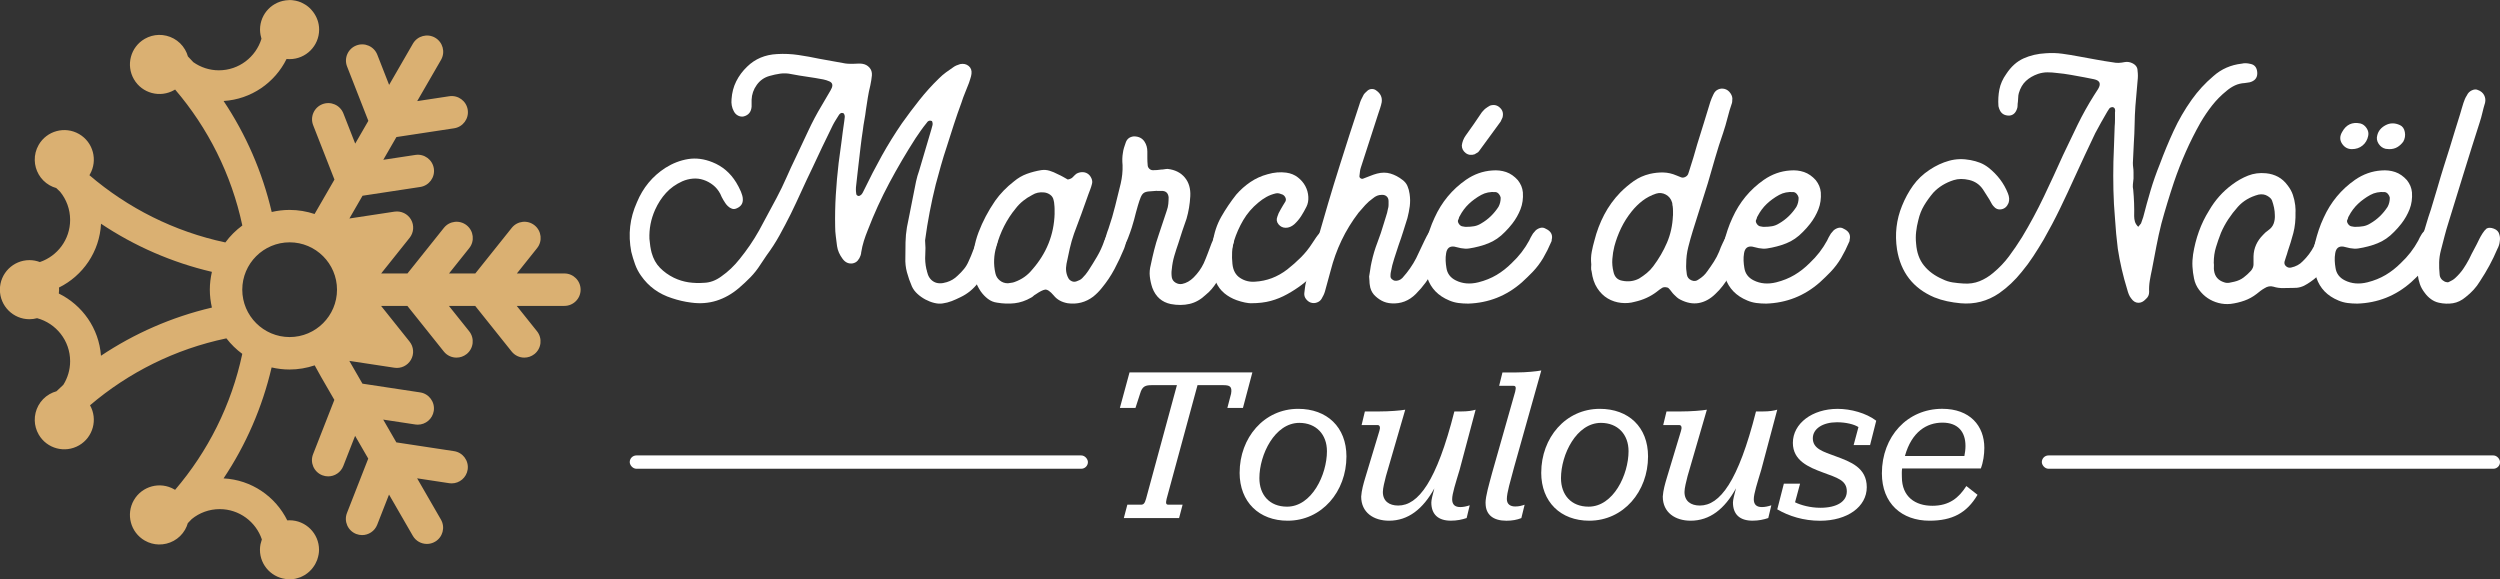
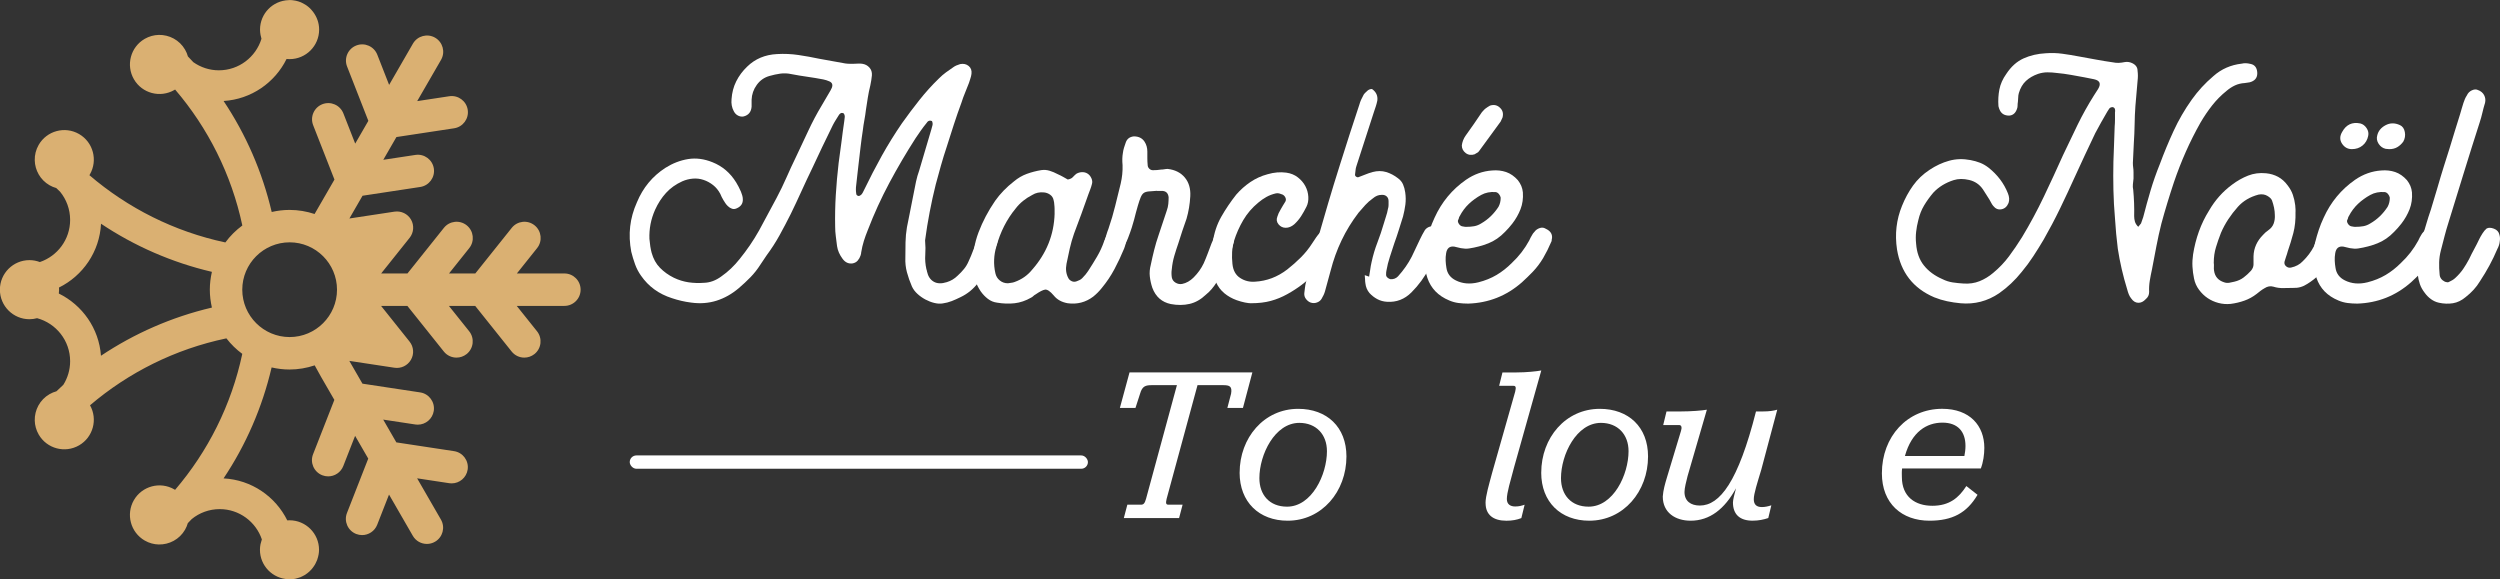
<svg xmlns="http://www.w3.org/2000/svg" id="Calque_1" viewBox="0 0 938.4 217.47">
  <rect x="0" y="0" width="938.4" height="217.47" fill="#333333" stroke="none" />
  <defs>
    <style>.cls-1{fill:#fff;}.cls-2{fill:#dab072;}</style>
  </defs>
  <path class="cls-2" d="M211.9,102.65h-17.89l7.6-9.52c2.1-2.63,1.67-6.46-.96-8.56-2.63-2.1-6.46-1.67-8.56,.96l-13.68,17.12h-9.87l7.6-9.52c2.1-2.63,1.67-6.46-.96-8.56-2.63-2.1-6.46-1.67-8.56,.96l-13.68,17.12h-9.87l10.69-13.39c1.56-1.96,1.77-4.67,.52-6.84-1.25-2.17-3.71-3.34-6.19-2.98l-16.94,2.57,4.93-8.54,21.66-3.29c3.32-.5,5.61-3.61,5.11-6.93-.5-3.32-3.61-5.61-6.93-5.1l-12.05,1.83,4.93-8.54,21.66-3.29c3.32-.5,5.61-3.61,5.11-6.93-.5-3.32-3.61-5.6-6.93-5.1l-12.04,1.83,8.95-15.49c1.68-2.91,.68-6.63-2.23-8.32-2.91-1.68-6.63-.68-8.32,2.23l-8.94,15.49-4.44-11.34c-1.23-3.13-4.76-4.68-7.89-3.45-3.13,1.22-4.68,4.76-3.45,7.89l7.98,20.4-4.93,8.54-4.44-11.34c-1.23-3.13-4.76-4.67-7.89-3.45-3.13,1.23-4.68,4.76-3.45,7.89l7.99,20.4-5.05,8.75-2.41,4.17c-2.96-.98-6.11-1.53-9.4-1.53-2.3,0-4.54,.28-6.69,.78-3.53-15.09-9.7-29.16-18.06-41.67,10.39-.64,19.25-6.89,23.63-15.76,.35,.04,.7,.05,1.06,.05h0s.05,0,.08,0c6.13,0,11.09-4.97,11.09-11.09,0-2.5-.86-4.78-2.26-6.64-.21-.28-.43-.55-.67-.81-.18-.19-.35-.39-.54-.57-.39-.37-.8-.71-1.24-1.02-.18-.12-.36-.23-.54-.35-.4-.25-.81-.48-1.24-.67-.13-.06-.26-.14-.4-.19-.56-.23-1.16-.41-1.76-.55-.15-.03-.31-.06-.47-.09-.65-.12-1.3-.2-1.98-.2h0c-.13,0-.25,.03-.37,.04-5.95,.2-10.72,5.06-10.72,11.06h0c0,.69,.08,1.36,.2,2.01,.04,.24,.11,.47,.17,.71,.06,.24,.1,.49,.17,.72-2.1,6.85-8.46,11.84-15.99,11.84-3.57,0-6.86-1.14-9.58-3.05-.66-.74-1.36-1.43-2.04-2.16-.24-.87-.59-1.72-1.06-2.53-2.1-3.65-5.98-5.65-9.91-5.55-1.79,.05-3.59,.53-5.24,1.48-5.3,3.06-7.13,9.85-4.06,15.16,3.06,5.3,9.85,7.11,15.16,4.05,.1-.06,.2-.13,.3-.19,12.32,14.39,21.16,31.83,25.24,51.04-2.43,1.79-4.58,3.93-6.37,6.36-19.21-4.08-36.65-12.93-51.04-25.25,.06-.09,.12-.18,.18-.28,3.06-5.3,1.25-12.1-4.05-15.16-5.3-3.06-12.1-1.24-15.16,4.06-1.05,1.82-1.53,3.82-1.48,5.78,.08,3.75,2.07,7.37,5.55,9.38,.81,.47,1.66,.81,2.52,1.05,.48,.46,.95,.93,1.44,1.38,2.36,2.88,3.77,6.57,3.77,10.58,0,7.35-4.76,13.59-11.37,15.82-1.22-.46-2.53-.72-3.9-.72-6.12,0-11.09,4.97-11.09,11.09s4.97,11.09,11.09,11.09c.99,0,1.95-.14,2.87-.39,7.13,1.92,12.4,8.42,12.4,16.15,0,3.25-.94,6.29-2.55,8.86-.88,.79-1.72,1.62-2.58,2.43-.89,.25-1.76,.59-2.6,1.08-3.65,2.1-5.65,5.98-5.55,9.91,.05,1.79,.53,3.59,1.48,5.24,3.06,5.3,9.85,7.13,15.16,4.06,5.26-3.04,7.08-9.75,4.11-15.04,14.44-12.3,31.93-21.09,51.19-25.12,1.71,2.21,3.71,4.17,5.96,5.82-4.08,19.21-12.91,36.66-25.23,51.05-.1-.06-.19-.13-.3-.19-5.3-3.06-12.09-1.25-15.16,4.05-3.06,5.3-1.24,12.1,4.06,15.16,1.66,.96,3.46,1.44,5.24,1.48,3.93,.1,7.81-1.9,9.91-5.55,.46-.79,.79-1.61,1.03-2.45,.5-.52,1.01-1.03,1.5-1.56,2.87-2.32,6.5-3.71,10.47-3.71,7.36,0,13.59,4.77,15.83,11.37-.09,.25-.14,.52-.22,.77-.1,.34-.22,.67-.29,1.03-.13,.68-.21,1.37-.21,2.09h0c0,6,4.77,10.85,10.72,11.06,.13,0,.24,.04,.37,.04h0s0,0,0,0c.73,0,1.43-.08,2.12-.21,.25-.05,.49-.14,.73-.2,.42-.11,.83-.22,1.23-.38,.3-.12,.58-.27,.86-.41,.31-.16,.62-.31,.91-.49,.31-.19,.6-.41,.89-.64,.23-.18,.45-.35,.66-.55,.3-.27,.58-.56,.86-.87,.15-.17,.3-.35,.44-.54,.28-.36,.54-.72,.77-1.11,.09-.16,.17-.32,.26-.48,.23-.44,.45-.88,.63-1.35,.04-.12,.07-.24,.11-.35,.37-1.11,.62-2.27,.62-3.5,0-6.13-4.97-11.09-11.09-11.09h0s0,0,0,0c-.28,0-.55,.02-.83,.04-4.42-8.94-13.4-15.23-23.92-15.76,8.35-12.5,14.52-26.57,18.04-41.65,2.15,.49,4.39,.78,6.69,.78,3.32,0,6.5-.56,9.48-1.56l2.39,4.32,4.99,8.64-7.99,20.4c-1.23,3.13,.32,6.66,3.45,7.89,.73,.28,1.48,.42,2.22,.42,2.43,0,4.73-1.47,5.67-3.87l4.44-11.34,4.93,8.54-7.98,20.4c-1.23,3.13,.32,6.66,3.45,7.89,.73,.28,1.48,.42,2.22,.42,2.43,0,4.73-1.47,5.67-3.87l4.44-11.34,8.94,15.49c1.13,1.95,3.17,3.04,5.28,3.04,1.03,0,2.08-.26,3.04-.82,2.91-1.68,3.91-5.4,2.23-8.32l-8.94-15.49,12.04,1.83c.31,.05,.62,.07,.92,.07,2.96,0,5.55-2.16,6.01-5.17,.5-3.33-1.78-6.43-5.11-6.93l-21.66-3.29-4.93-8.55,12.05,1.83c.31,.05,.62,.07,.92,.07,2.96,0,5.55-2.16,6.01-5.18,.5-3.32-1.78-6.43-5.11-6.93l-21.66-3.28-4.93-8.55,16.94,2.57c2.49,.38,4.93-.81,6.19-2.98,1.25-2.17,1.05-4.89-.52-6.84l-10.69-13.39h9.87l13.68,17.12c1.2,1.51,2.97,2.29,4.76,2.29,1.33,0,2.67-.44,3.8-1.33,2.63-2.1,3.06-5.93,.96-8.56l-7.61-9.52h9.87l13.68,17.12c1.2,1.51,2.97,2.29,4.76,2.29,1.33,0,2.67-.44,3.8-1.33,2.63-2.1,3.06-5.93,.96-8.56l-7.61-9.52h17.89c3.36,0,6.09-2.73,6.09-6.09s-2.73-6.09-6.09-6.09Zm-174,30.89c-.74-10.28-7.01-19.03-15.82-23.36,.06-.47,.1-.95,.1-1.44,0-.27-.02-.54-.04-.81,8.95-4.42,15.25-13.42,15.78-23.95,12.5,8.35,26.55,14.53,41.62,18.06-.49,2.16-.78,4.39-.78,6.7s.29,4.55,.78,6.71c-15.08,3.54-29.14,9.73-41.65,18.09Zm53.04-24.8c0-9.8,7.98-17.78,17.78-17.78s17.78,7.98,17.78,17.78-7.98,17.78-17.78,17.78-17.78-7.98-17.78-17.78Z" />
  <g>
    <g>
      <path class="cls-1" d="M316.71,42.58c-.47-.24-.86-.25-1.18-.06-.31,.2-.55,.45-.71,.76-.39,.63-.79,1.25-1.18,1.88-.39,.63-.75,1.25-1.06,1.88-2.67,5.41-5.21,10.74-7.64,15.99-1.41,2.9-2.76,5.78-4.06,8.64-1.29,2.86-2.65,5.74-4.06,8.64-1.33,2.67-2.73,5.31-4.17,7.94-1.45,2.63-3.08,5.16-4.88,7.58-.39,.63-.79,1.22-1.18,1.76-.39,.55-.78,1.14-1.18,1.76-1.1,1.73-2.33,3.29-3.7,4.7-1.37,1.41-2.84,2.78-4.41,4.12-2.59,2.19-5.37,3.76-8.35,4.7-2.98,.94-6.16,1.18-9.53,.71-1.25-.16-2.47-.37-3.65-.65-1.18-.27-2.35-.61-3.53-1-4.94-1.57-8.82-4.39-11.64-8.47-.94-1.33-1.69-2.76-2.23-4.29-.55-1.53-1.02-3.08-1.41-4.65-.63-3.29-.76-6.47-.41-9.53,.35-3.06,1.19-6.07,2.53-9.05,2.27-5.49,5.84-9.8,10.7-12.94,2.74-1.72,5.58-2.82,8.53-3.29,2.94-.47,5.98-.08,9.11,1.18,3.76,1.49,6.74,4.04,8.94,7.64,.63,1.02,1.21,2.16,1.76,3.41,.16,.39,.31,.84,.47,1.35,.16,.51,.24,1,.24,1.47,.08,1.57-.67,2.71-2.23,3.41-.63,.31-1.24,.37-1.82,.18-.59-.2-1.12-.53-1.59-1-.39-.39-.71-.76-.94-1.12-.23-.35-.47-.72-.71-1.12-.24-.39-.45-.78-.65-1.18-.2-.39-.37-.78-.53-1.18-.71-1.33-1.61-2.43-2.71-3.29-1.1-.86-2.29-1.51-3.59-1.94-1.29-.43-2.63-.59-4-.47-1.37,.12-2.69,.45-3.94,1-2.43,1.1-4.47,2.55-6.11,4.35-1.65,1.8-3.02,3.92-4.12,6.35-1.57,3.53-2.27,7.17-2.12,10.94,.16,1.96,.43,3.69,.82,5.17,.63,2.28,1.67,4.16,3.12,5.64,1.45,1.49,3.19,2.75,5.23,3.76,1.8,.86,3.65,1.43,5.53,1.71,1.88,.28,3.84,.33,5.88,.18,2.19-.08,4.31-.86,6.35-2.35,2.59-1.8,4.9-4,6.94-6.58,1.33-1.65,2.61-3.35,3.82-5.12,1.21-1.76,2.37-3.63,3.47-5.59,1.1-2.04,2.19-4.08,3.29-6.12,1.1-2.04,2.19-4.08,3.29-6.12,1.33-2.51,2.57-5.06,3.7-7.64,1.14-2.59,2.33-5.17,3.59-7.76,1.57-3.29,3.1-6.54,4.59-9.76,1.49-3.21,3.17-6.39,5.06-9.53,.55-.94,1.1-1.88,1.65-2.82,.55-.94,1.1-1.88,1.65-2.82,.08-.16,.16-.31,.23-.47,.08-.16,.16-.31,.24-.47,.47-1.18,.16-2-.94-2.47-.71-.31-1.45-.55-2.23-.71-2.04-.39-4.04-.72-6-1-1.96-.27-3.96-.61-6-1-1.41-.31-2.8-.37-4.17-.18-1.37,.2-2.73,.49-4.06,.88-1.96,.55-3.55,1.67-4.76,3.35-1.22,1.69-1.86,3.55-1.94,5.59v2.59c-.16,1.96-1.14,3.17-2.94,3.65-.71,.16-1.41,.06-2.12-.29-.71-.35-1.26-.92-1.65-1.71-.71-1.33-.98-2.82-.82-4.47,.16-2.43,.74-4.66,1.76-6.7,1.02-2.04,2.39-3.88,4.12-5.53,2.98-2.9,6.7-4.47,11.17-4.7,2.74-.16,5.43-.04,8.06,.35,2.63,.39,5.23,.86,7.82,1.41,1.65,.31,3.27,.61,4.88,.88,1.61,.28,3.23,.57,4.88,.88,.55,.08,1.08,.12,1.59,.12h1.71c.47,0,.96-.02,1.47-.06,.51-.04,1.04-.02,1.59,.06,1.1,.16,2,.63,2.7,1.41,.71,.78,1.02,1.76,.94,2.94-.08,.63-.16,1.25-.24,1.88-.08,.63-.2,1.25-.35,1.88-.39,1.57-.71,3.1-.94,4.59-.24,1.49-.47,3.02-.71,4.59-.16,1.33-.35,2.63-.59,3.88-.24,1.25-.43,2.55-.59,3.88-.31,2.04-.59,4.06-.82,6.06s-.47,4.02-.71,6.06c-.16,1.33-.31,2.7-.47,4.12-.16,1.41-.31,2.82-.47,4.23-.16,1.1-.16,2.16,0,3.17,0,.47,.27,.79,.82,.94,.39,0,.74-.16,1.06-.47,.23-.24,.43-.51,.59-.82,.16-.31,.31-.63,.47-.94,2.12-4.39,4.33-8.66,6.64-12.82,2.31-4.15,4.84-8.23,7.58-12.23,2.12-2.98,4.31-5.9,6.58-8.76,2.27-2.86,4.7-5.55,7.29-8.06,.86-.86,1.74-1.63,2.65-2.29,.9-.67,1.82-1.31,2.76-1.94,.63-.47,1.49-.86,2.59-1.18,1.25-.24,2.31,0,3.18,.71,.86,.71,1.21,1.69,1.06,2.94-.08,.63-.22,1.22-.41,1.76-.2,.55-.37,1.1-.53,1.65-.47,1.25-.96,2.49-1.47,3.7-.51,1.22-.96,2.45-1.35,3.7-1.02,2.75-1.98,5.51-2.88,8.29-.9,2.78-1.78,5.55-2.65,8.29-.79,2.35-1.51,4.7-2.18,7.06-.67,2.35-1.31,4.7-1.94,7.06-.86,3.45-1.63,6.92-2.29,10.41-.67,3.49-1.24,7-1.71,10.53v.24c.16,1.8,.18,3.57,.06,5.29-.12,1.73,.02,3.49,.41,5.29,.16,.47,.24,.78,.24,.94,.39,1.8,1.24,3.08,2.53,3.82,1.29,.75,2.92,.8,4.88,.18,1.57-.47,2.94-1.29,4.12-2.47,.86-.78,1.65-1.61,2.35-2.47,.71-.86,1.29-1.84,1.76-2.94,.63-1.33,1.19-2.71,1.71-4.12,.51-1.41,1.04-2.78,1.59-4.12,.16-.39,.31-.74,.47-1.06,.16-.31,.31-.67,.47-1.06,.47-.86,1.1-1.45,1.88-1.76,.78-.31,1.57-.31,2.35,0,.71,.16,1.31,.61,1.82,1.35,.51,.75,.72,1.55,.65,2.41,0,.24-.02,.47-.06,.71-.04,.23-.1,.51-.18,.82-.86,2.67-1.84,5.23-2.94,7.7-1.1,2.47-2.47,4.84-4.12,7.11-1.8,2.43-4.04,4.27-6.7,5.53-1.1,.55-2.2,1.04-3.29,1.47-1.1,.43-2.23,.72-3.41,.88-.94,.16-1.98,.1-3.12-.18-1.14-.27-2.25-.71-3.35-1.29-1.1-.59-2.1-1.29-3-2.12-.9-.82-1.59-1.74-2.06-2.76-.78-1.8-1.41-3.59-1.88-5.35-.47-1.76-.67-3.59-.59-5.47,0-1.96,.02-3.88,.06-5.76,.04-1.88,.21-3.76,.53-5.64,.16-.78,.31-1.57,.47-2.35,.16-.78,.31-1.57,.47-2.35,.39-2.04,.8-4.12,1.23-6.23,.43-2.12,.84-4.19,1.24-6.23,.16-.71,.33-1.41,.53-2.12,.2-.71,.41-1.37,.65-2l4.59-15.52c.16-.55,.29-1.06,.41-1.53,.12-.47,.06-.98-.18-1.53-.86-.39-1.57-.12-2.12,.82-.71,.86-1.39,1.76-2.06,2.71-.67,.94-1.31,1.88-1.94,2.82-3.53,5.49-6.82,11.09-9.88,16.82-3.06,5.72-5.76,11.64-8.11,17.76-.55,1.33-1.04,2.69-1.47,4.06-.43,1.37-.76,2.8-1,4.29,0,.31-.08,.71-.24,1.18-.24,.71-.59,1.33-1.06,1.88-.47,.55-1.1,.9-1.88,1.06-1.49,.23-2.75-.31-3.76-1.65-1.18-1.57-1.88-3.18-2.12-4.82-.16-1.25-.31-2.49-.47-3.71-.16-1.21-.24-2.41-.24-3.59-.08-4,0-7.98,.24-11.94,.24-3.96,.59-7.94,1.06-11.94,.39-2.66,.74-5.29,1.06-7.88,.31-2.59,.67-5.21,1.06-7.88,.08-.55,.14-1.06,.18-1.53,.04-.47-.1-.94-.41-1.41Z" />
      <path class="cls-1" d="M400.79,67.39c.86-.16,1.49-.45,1.88-.88,.39-.43,.82-.84,1.29-1.24,.63-.39,1.33-.61,2.12-.65,.78-.04,1.49,.14,2.12,.53,.63,.39,1.12,.98,1.47,1.76,.35,.78,.41,1.53,.18,2.23-.16,.63-.35,1.25-.59,1.88-.24,.63-.47,1.25-.71,1.88-.86,2.51-1.75,4.98-2.65,7.41-.9,2.43-1.82,4.9-2.76,7.41-.63,1.8-1.16,3.65-1.59,5.53-.43,1.88-.84,3.8-1.23,5.76-.39,2.04-.16,3.84,.71,5.41,.24,.47,.65,.84,1.24,1.12,.59,.28,1.19,.29,1.82,.06,.39-.16,.76-.31,1.12-.47,.35-.16,.69-.39,1-.71,.94-.94,1.68-1.84,2.23-2.7,1.18-1.8,2.29-3.61,3.35-5.41,1.06-1.8,1.94-3.72,2.65-5.76,.24-.63,.51-1.23,.82-1.82,.31-.59,.67-1.16,1.06-1.71,.55-.71,1.23-1.13,2.06-1.29,.82-.16,1.67-.04,2.53,.35,.71,.39,1.25,.92,1.65,1.59,.39,.67,.51,1.35,.35,2.06-.16,.63-.29,1.22-.41,1.76-.12,.55-.29,1.14-.53,1.76-1.1,2.67-2.31,5.25-3.65,7.76-1.33,2.51-2.94,4.9-4.82,7.17-.94,1.18-2,2.23-3.18,3.18-2.82,2.12-6,2.94-9.52,2.47-2.28-.39-4.04-1.37-5.29-2.94-1.33-1.57-2.41-2.29-3.23-2.18-.82,.12-2.02,.73-3.59,1.82-.31,.16-.59,.35-.82,.59-.24,.24-.51,.43-.82,.59-2.04,1.18-4.12,1.88-6.23,2.12-2.12,.23-4.31,.16-6.59-.23-1.25-.16-2.39-.63-3.41-1.41-1.02-.78-1.92-1.72-2.7-2.82-1.8-2.66-2.78-5.64-2.94-8.94-.16-4.7,.55-9.11,2.12-13.23s3.65-8.06,6.23-11.82c1.88-2.66,4.23-5.09,7.06-7.29,1.49-1.25,3.1-2.19,4.82-2.82,1.72-.63,3.53-1.1,5.41-1.41,1.1-.16,2.16-.08,3.17,.24,1.02,.31,2.04,.75,3.06,1.29,.71,.31,1.37,.65,2,1,.63,.35,1.21,.69,1.76,1Zm-4.94,12.82v-1.76c0-.55-.04-1.14-.12-1.76,0-.39-.08-.9-.24-1.53-.16-.86-.59-1.55-1.29-2.06-.71-.51-1.49-.8-2.35-.88-1.65-.16-3.1,.16-4.35,.94-2.59,1.33-4.67,3.02-6.23,5.06-3.37,4.08-5.8,8.86-7.29,14.35-.47,1.57-.75,3.2-.82,4.88-.08,1.69,.08,3.39,.47,5.12,.24,1.1,.78,2,1.65,2.7,.86,.71,1.88,1.06,3.06,1.06,.39-.08,.8-.14,1.23-.18,.43-.04,.84-.14,1.24-.29,2.66-.94,4.86-2.47,6.58-4.59,5.41-6.12,8.23-13.13,8.47-21.05Z" />
      <path class="cls-1" d="M434.3,71.62c-1.33,.08-2.39,.16-3.18,.24-.78,.08-1.39,.28-1.82,.59-.43,.31-.8,.84-1.12,1.59-.31,.75-.67,1.78-1.06,3.12-.31,1.02-.57,1.92-.76,2.71-.2,.78-.41,1.63-.65,2.53-.24,.9-.53,1.9-.88,3-.35,1.1-.84,2.47-1.47,4.12-.39,.94-.79,1.78-1.18,2.53-.39,.75-.86,1.31-1.41,1.71-.94,.71-2.08,.98-3.41,.82-1.33-.16-2.16-.78-2.47-1.88-.31-.78-.43-1.41-.35-1.88,.08-.39,.29-1.18,.65-2.35,.35-1.18,.65-2.04,.88-2.59,1.02-2.98,1.86-5.84,2.53-8.58,.67-2.74,1.35-5.53,2.06-8.35,.55-2.35,.78-4.66,.71-6.94-.16-1.72-.12-3.25,.12-4.59,.08-.63,.21-1.27,.41-1.94,.19-.67,.41-1.31,.65-1.94,.47-1.41,1.49-2.19,3.06-2.35,1.8,0,3.13,.66,4,1.98,.71,1.09,1.06,2.33,1.06,3.73v2.51c0,.82,.04,1.65,.12,2.5,0,.54,.2,1.01,.59,1.4,.39,.39,.86,.58,1.41,.58s1.06-.02,1.53-.06c.47-.04,.98-.1,1.53-.18,.39,0,.8-.04,1.23-.12,.43-.08,.84-.12,1.24-.12,2.74,.32,4.88,1.39,6.41,3.22,1.53,1.83,2.21,4.17,2.06,7.01-.16,2.98-.63,5.8-1.41,8.47-.55,1.57-1.08,3.1-1.59,4.59-.51,1.49-1,3.02-1.47,4.59-.55,1.57-1.06,3.16-1.53,4.76-.47,1.61-.79,3.27-.94,5-.16,.94-.16,1.96,0,3.06,.16,.86,.63,1.53,1.41,2,.78,.47,1.61,.63,2.47,.47,1.57-.31,3.02-1.14,4.35-2.47,1.57-1.57,2.82-3.33,3.76-5.29,.55-1.25,1.06-2.51,1.53-3.76,.47-1.25,.94-2.51,1.41-3.76,.31-.63,.57-1.25,.76-1.88,.19-.63,.49-1.25,.88-1.88,.78-1.25,1.92-1.84,3.41-1.76,.86,.16,1.61,.55,2.23,1.18,.63,.63,.98,1.37,1.06,2.23,.16,.78,.12,1.45-.12,2-1.33,5.49-3.45,10.43-6.35,14.82-.55,.86-1.16,1.69-1.82,2.47-.67,.79-1.39,1.49-2.17,2.12-1.88,1.8-3.92,2.96-6.12,3.47-2.2,.51-4.55,.53-7.06,.06-3.37-.71-5.68-2.74-6.94-6.11-.47-1.41-.78-2.82-.94-4.23-.16-1.41-.04-2.86,.35-4.35,.39-1.88,.82-3.76,1.29-5.64,.47-1.88,1.02-3.72,1.65-5.53,.55-1.57,1.06-3.1,1.53-4.59,.47-1.49,.98-3.02,1.53-4.59,.31-.86,.51-1.71,.59-2.53,.08-.82,.12-1.67,.12-2.53-.16-1.41-.86-2.19-2.12-2.35h-2.23Z" />
      <path class="cls-1" d="M469.7,113.84c-.63,0-1.43-.1-2.41-.29-.98-.2-2.02-.49-3.12-.88-1.73-.63-3.25-1.49-4.59-2.59-1.33-1.1-2.39-2.51-3.18-4.23-1.02-2.19-1.68-4.39-2-6.58-.31-2.19-.19-4.47,.35-6.82,.08-.24,.16-.47,.24-.71,.08-.24,.16-.47,.24-.71,.47-3.53,1.53-6.74,3.17-9.64,1.65-2.9,3.53-5.68,5.64-8.35,1.57-1.8,3.33-3.37,5.29-4.7,1.96-1.33,4.12-2.31,6.47-2.94,2.43-.71,4.78-.9,7.06-.59,1.65,.23,3.08,.82,4.29,1.76,1.21,.94,2.16,2.04,2.82,3.29,.67,1.26,1.04,2.59,1.12,4,.08,1.41-.16,2.67-.71,3.76-.63,1.25-1.29,2.43-2,3.53-.71,1.1-1.57,2.12-2.59,3.06-1.02,.86-2.08,1.29-3.17,1.29s-2-.43-2.71-1.29c-.71-.86-.86-1.8-.47-2.82,.24-.86,.67-1.8,1.29-2.82,.24-.47,.51-.94,.82-1.41,.31-.47,.63-.98,.94-1.53,.24-.47,.24-.96,0-1.47-.24-.51-.59-.88-1.06-1.12-.39-.16-.78-.29-1.18-.41-.39-.12-.82-.14-1.29-.06-1.33,.31-2.53,.76-3.59,1.35s-2.1,1.31-3.12,2.18c-2.27,1.88-4.14,4.06-5.59,6.53-1.45,2.47-2.61,5.08-3.47,7.82-.39,1.33-.63,2.72-.71,4.17-.08,1.45-.04,2.92,.12,4.41,.24,2.43,1.19,4.2,2.88,5.29,1.68,1.1,3.55,1.57,5.59,1.41,4.39-.24,8.43-1.76,12.11-4.59,1.8-1.41,3.51-2.92,5.12-4.53,1.61-1.61,3.04-3.39,4.29-5.35,.47-.71,.94-1.41,1.41-2.12,.47-.71,1.02-1.37,1.65-2,.63-.71,1.33-1.12,2.12-1.24,.78-.12,1.61-.06,2.47,.18,.63,.24,1.16,.76,1.59,1.59,.43,.82,.53,1.55,.29,2.17-.39,1.26-.78,2.2-1.18,2.82-2.2,3.76-4.74,7.13-7.64,10.11-2.9,2.98-6.27,5.53-10.11,7.64-1.96,1.1-4.02,1.94-6.17,2.53-2.16,.59-4.61,.88-7.35,.88Z" />
-       <path class="cls-1" d="M513.91,103.84c.16-.78,.29-1.65,.41-2.59,.12-.94,.29-1.92,.53-2.94,.55-2.51,1.27-4.94,2.18-7.29,.9-2.35,1.71-4.74,2.41-7.17,.24-.86,.51-1.74,.82-2.65,.31-.9,.55-1.82,.71-2.76,.16-.47,.24-.96,.24-1.47v-1.47c0-.78-.26-1.39-.76-1.82-.51-.43-1.16-.61-1.94-.53-1.1,0-2.16,.43-3.17,1.29-1.1,.78-2.06,1.63-2.88,2.53-.82,.9-1.67,1.86-2.53,2.88-2.51,3.29-4.63,6.74-6.35,10.35-1.73,3.61-3.1,7.41-4.12,11.41l-2.12,7.76c-.24,.86-.67,1.8-1.29,2.82-.39,.63-.96,1.08-1.71,1.35-.74,.28-1.51,.29-2.29,.06-.71-.24-1.31-.69-1.82-1.35-.51-.66-.72-1.39-.65-2.18,.08-.63,.16-1.29,.24-2,.08-.71,.2-1.37,.35-2,.63-2.51,1.28-5.04,1.94-7.58,.67-2.55,1.39-5.08,2.18-7.58,1.41-4.94,2.82-9.8,4.23-14.58,1.41-4.78,2.9-9.64,4.47-14.58,1.18-3.76,2.37-7.53,3.59-11.29,1.21-3.76,2.45-7.53,3.7-11.29,.31-1.1,.78-2.19,1.41-3.29,.16-.39,.39-.72,.71-1,.31-.27,.63-.57,.94-.88,.47-.39,1.02-.59,1.65-.59s1.18,.2,1.65,.59c1.57,1.1,2.23,2.55,2,4.35-.16,.78-.35,1.53-.59,2.23-.24,.71-.47,1.41-.71,2.12-1.1,3.45-2.2,6.84-3.29,10.17-1.1,3.33-2.2,6.72-3.29,10.17-.16,.47-.25,.94-.29,1.41-.04,.47-.1,.98-.18,1.53-.08,.39,.06,.71,.41,.94s.69,.28,1,.12c.86-.31,1.72-.65,2.59-1,.86-.35,1.72-.65,2.59-.88,1.8-.47,3.49-.47,5.06,0,1.57,.47,3.06,1.25,4.47,2.35,.86,.63,1.49,1.39,1.88,2.29,.39,.9,.67,1.9,.82,3,.23,1.57,.25,3.1,.06,4.59-.2,1.49-.49,2.98-.88,4.47-.55,1.73-1.08,3.41-1.59,5.06-.51,1.65-1.08,3.33-1.71,5.06-.55,1.73-1.1,3.41-1.65,5.06-.55,1.65-.98,3.37-1.29,5.17-.08,.31-.12,.82-.12,1.53,0,.39,.18,.75,.53,1.06,.35,.31,.72,.51,1.12,.59,1.1,.08,2.04-.27,2.82-1.06,2.12-2.35,3.84-4.82,5.17-7.41,.55-1.1,1.06-2.17,1.53-3.23,.47-1.06,.98-2.13,1.53-3.23,.31-.63,.61-1.21,.88-1.76,.27-.55,.61-1.14,1-1.76,.47-.63,1.1-1.06,1.88-1.29,.78-.23,1.53-.19,2.23,.12,1.65,.86,2.47,2.04,2.47,3.53-.08,.24-.12,.49-.12,.76s-.04,.53-.12,.76c-1.41,3.53-2.98,6.98-4.7,10.35-1.73,3.37-3.96,6.43-6.7,9.17-2.59,2.59-5.64,3.76-9.17,3.53-1.33-.08-2.55-.41-3.65-1-1.1-.59-2.08-1.35-2.94-2.29-.86-1.02-1.37-2.23-1.53-3.65-.08-.47-.12-.94-.12-1.41s-.04-1.02-.12-1.65Z" />
+       <path class="cls-1" d="M513.91,103.84c.16-.78,.29-1.65,.41-2.59,.12-.94,.29-1.92,.53-2.94,.55-2.51,1.27-4.94,2.18-7.29,.9-2.35,1.71-4.74,2.41-7.17,.24-.86,.51-1.74,.82-2.65,.31-.9,.55-1.82,.71-2.76,.16-.47,.24-.96,.24-1.47v-1.47c0-.78-.26-1.39-.76-1.82-.51-.43-1.16-.61-1.94-.53-1.1,0-2.16,.43-3.17,1.29-1.1,.78-2.06,1.63-2.88,2.53-.82,.9-1.67,1.86-2.53,2.88-2.51,3.29-4.63,6.74-6.35,10.35-1.73,3.61-3.1,7.41-4.12,11.41l-2.12,7.76c-.24,.86-.67,1.8-1.29,2.82-.39,.63-.96,1.08-1.71,1.35-.74,.28-1.51,.29-2.29,.06-.71-.24-1.31-.69-1.82-1.35-.51-.66-.72-1.39-.65-2.18,.08-.63,.16-1.29,.24-2,.08-.71,.2-1.37,.35-2,.63-2.51,1.28-5.04,1.94-7.58,.67-2.55,1.39-5.08,2.18-7.58,1.41-4.94,2.82-9.8,4.23-14.58,1.41-4.78,2.9-9.64,4.47-14.58,1.18-3.76,2.37-7.53,3.59-11.29,1.21-3.76,2.45-7.53,3.7-11.29,.31-1.1,.78-2.19,1.41-3.29,.16-.39,.39-.72,.71-1,.31-.27,.63-.57,.94-.88,.47-.39,1.02-.59,1.65-.59c1.57,1.1,2.23,2.55,2,4.35-.16,.78-.35,1.53-.59,2.23-.24,.71-.47,1.41-.71,2.12-1.1,3.45-2.2,6.84-3.29,10.17-1.1,3.33-2.2,6.72-3.29,10.17-.16,.47-.25,.94-.29,1.41-.04,.47-.1,.98-.18,1.53-.08,.39,.06,.71,.41,.94s.69,.28,1,.12c.86-.31,1.72-.65,2.59-1,.86-.35,1.72-.65,2.59-.88,1.8-.47,3.49-.47,5.06,0,1.57,.47,3.06,1.25,4.47,2.35,.86,.63,1.49,1.39,1.88,2.29,.39,.9,.67,1.9,.82,3,.23,1.57,.25,3.1,.06,4.59-.2,1.49-.49,2.98-.88,4.47-.55,1.73-1.08,3.41-1.59,5.06-.51,1.65-1.08,3.33-1.71,5.06-.55,1.73-1.1,3.41-1.65,5.06-.55,1.65-.98,3.37-1.29,5.17-.08,.31-.12,.82-.12,1.53,0,.39,.18,.75,.53,1.06,.35,.31,.72,.51,1.12,.59,1.1,.08,2.04-.27,2.82-1.06,2.12-2.35,3.84-4.82,5.17-7.41,.55-1.1,1.06-2.17,1.53-3.23,.47-1.06,.98-2.13,1.53-3.23,.31-.63,.61-1.21,.88-1.76,.27-.55,.61-1.14,1-1.76,.47-.63,1.1-1.06,1.88-1.29,.78-.23,1.53-.19,2.23,.12,1.65,.86,2.47,2.04,2.47,3.53-.08,.24-.12,.49-.12,.76s-.04,.53-.12,.76c-1.41,3.53-2.98,6.98-4.7,10.35-1.73,3.37-3.96,6.43-6.7,9.17-2.59,2.59-5.64,3.76-9.17,3.53-1.33-.08-2.55-.41-3.65-1-1.1-.59-2.08-1.35-2.94-2.29-.86-1.02-1.37-2.23-1.53-3.65-.08-.47-.12-.94-.12-1.41s-.04-1.02-.12-1.65Z" />
      <path class="cls-1" d="M551.07,113.96c-1.25,0-2.47-.08-3.65-.23-1.18-.16-2.31-.47-3.41-.94-4.16-1.72-6.9-4.55-8.23-8.47-.71-2.19-1.12-4.41-1.24-6.64-.12-2.23,.14-4.49,.76-6.76,.39-1.57,.84-3.12,1.35-4.64,.51-1.53,1.12-3.04,1.82-4.53,2.66-5.88,6.59-10.62,11.76-14.23,3.06-2.12,6.35-3.29,9.88-3.53,1.88-.16,3.62,.04,5.23,.59,1.61,.55,3.08,1.57,4.41,3.06,.55,.71,.98,1.43,1.29,2.17,.31,.75,.51,1.55,.59,2.41,.16,2.27-.14,4.37-.88,6.29-.75,1.92-1.78,3.75-3.12,5.47-.86,1.1-1.76,2.12-2.71,3.06-1.88,1.96-3.96,3.39-6.23,4.29-2.27,.9-4.7,1.55-7.29,1.94-.55,.08-1.06,.1-1.53,.06-.47-.04-.98-.1-1.53-.18-.39-.08-.8-.18-1.23-.29-.43-.12-.84-.21-1.23-.29-1.73-.24-2.75,.59-3.06,2.47-.16,.94-.22,1.88-.18,2.82,.04,.94,.14,1.84,.29,2.7,.31,2.12,1.49,3.69,3.53,4.7,2.51,1.25,5.33,1.49,8.47,.71,2.51-.63,4.78-1.55,6.82-2.76,2.04-1.21,3.96-2.72,5.76-4.53,1.33-1.25,2.53-2.57,3.59-3.94,1.06-1.37,2.02-2.84,2.88-4.41,.39-.86,.78-1.61,1.18-2.23,.16-.31,.35-.59,.59-.82,.23-.24,.47-.51,.71-.82,.55-.47,1.16-.78,1.82-.94,.67-.16,1.31-.04,1.94,.35,1.72,.79,2.51,1.96,2.35,3.53-.08,.24-.12,.49-.12,.76s-.08,.53-.23,.76c-.86,2.04-1.84,4-2.94,5.88-1.1,1.88-2.43,3.65-4,5.29-.63,.63-1.28,1.28-1.94,1.94s-1.35,1.31-2.06,1.94c-5.8,5.1-12.54,7.76-20.23,8Zm-.71-28.81c1.1,0,2.1-.08,3-.24,.9-.16,1.78-.51,2.65-1.06,2.59-1.49,4.74-3.57,6.47-6.23,.55-1.02,.82-2.16,.82-3.41-.08-.47-.29-.92-.65-1.35-.35-.43-.76-.69-1.23-.76-2.04-.16-3.84,.2-5.41,1.06-1.72,.94-3.27,2.06-4.64,3.35-1.37,1.29-2.53,2.84-3.47,4.65-.16,.23-.26,.47-.29,.71-.04,.24-.14,.47-.29,.71-.16,.39-.08,.84,.23,1.35,.31,.51,.71,.84,1.18,1,.39,.08,.72,.14,1,.18,.27,.04,.49,.06,.65,.06Zm3.29-27.28c-1.33,.47-2.49,.33-3.47-.41-.98-.74-1.47-1.71-1.47-2.88,.08-.63,.23-1.25,.47-1.88,.24-.63,.55-1.21,.94-1.76,1.1-1.49,2.13-2.96,3.12-4.41,.98-1.45,1.98-2.92,3-4.41,.24-.24,.45-.47,.65-.71,.19-.23,.45-.47,.76-.71,.24-.16,.49-.33,.76-.53,.27-.19,.57-.37,.88-.53,1.49-.47,2.74-.19,3.76,.82,1.02,.94,1.33,2.16,.94,3.65-.16,.39-.39,.9-.71,1.53-1.33,1.8-2.67,3.63-4,5.47-1.33,1.84-2.67,3.67-4,5.47-.24,.39-.53,.67-.88,.82-.35,.16-.61,.31-.76,.47Z" />
-       <path class="cls-1" d="M597.29,99.14c-.16-1.57-.1-3.1,.18-4.59,.28-1.49,.61-2.9,1-4.23,.86-3.45,2.1-6.7,3.7-9.76,1.61-3.06,3.62-5.84,6.06-8.35,1.57-1.57,3.23-2.98,5-4.23,1.76-1.25,3.78-2.16,6.06-2.71,1.72-.39,3.41-.57,5.06-.53,1.65,.04,3.29,.41,4.94,1.12l1.76,.71c.47,.16,.96,.12,1.47-.12,.51-.23,.88-.59,1.12-1.06,.08-.24,.16-.47,.24-.71,.08-.24,.16-.47,.23-.71,.55-1.65,1.06-3.27,1.53-4.88,.47-1.61,.94-3.23,1.41-4.88,.86-2.66,1.68-5.31,2.47-7.94,.78-2.63,1.61-5.31,2.47-8.06,.16-.47,.33-.94,.53-1.41,.2-.47,.41-.94,.65-1.41,.39-.86,.98-1.47,1.76-1.82,.78-.35,1.61-.41,2.47-.18,.86,.24,1.59,.78,2.17,1.65,.59,.86,.8,1.73,.65,2.59,0,.47-.04,.82-.12,1.06-.63,1.8-1.18,3.65-1.65,5.53-.47,1.88-1.02,3.76-1.65,5.64-1.1,3.14-2.1,6.27-3,9.41-.9,3.14-1.82,6.31-2.76,9.53-.94,2.98-1.88,5.96-2.82,8.94-.94,2.98-1.88,5.96-2.82,8.94-.63,2.04-1.2,4.08-1.71,6.12-.51,2.04-.76,4.12-.76,6.23-.08,1.25,0,2.59,.24,4,.16,1.02,.72,1.75,1.71,2.18,.98,.43,1.86,.33,2.65-.29,1.41-.86,2.51-1.88,3.29-3.06,.86-1.18,1.69-2.37,2.47-3.59,.78-1.21,1.45-2.49,2-3.82,.39-1.1,.84-2.18,1.35-3.23,.51-1.06,1.04-2.13,1.59-3.23,.39-.94,1.13-1.61,2.23-2,1.33-.39,2.47-.18,3.41,.65,.94,.82,1.33,1.9,1.18,3.23-.16,1.02-.39,1.84-.71,2.47-.86,1.96-1.67,3.88-2.41,5.76-.75,1.88-1.67,3.72-2.76,5.53-.79,1.25-1.61,2.45-2.47,3.59-.86,1.14-1.84,2.22-2.94,3.23-1.88,1.8-3.92,2.9-6.12,3.29-2.2,.39-4.51-.04-6.94-1.29-.47-.24-.88-.51-1.23-.82-.35-.31-.73-.66-1.12-1.06-.39-.39-.73-.78-1-1.18-.28-.39-.61-.78-1-1.18-.24-.24-.61-.37-1.12-.41-.51-.04-.92,.02-1.23,.18-.39,.24-.75,.47-1.06,.71-.31,.24-.67,.51-1.06,.82-2.35,1.8-5.1,3.06-8.23,3.76-1.65,.47-3.37,.61-5.17,.41-1.8-.2-3.47-.74-5-1.65-1.53-.9-2.84-2.19-3.94-3.88-1.1-1.68-1.8-3.78-2.12-6.29-.16-.47-.21-.94-.18-1.41,.04-.47,.06-.9,.06-1.29Zm30.69-18.23v-1.76c0-.55-.04-1.13-.12-1.76-.08-.24-.12-.47-.12-.71s-.04-.47-.12-.71c-.39-1.33-1.18-2.31-2.35-2.94-1.18-.63-2.39-.74-3.65-.35-1.88,.63-3.57,1.51-5.06,2.65-1.49,1.14-2.86,2.49-4.12,4.06-1.57,1.96-2.88,4.04-3.94,6.23-1.06,2.2-1.9,4.47-2.53,6.82-.39,1.57-.65,3.16-.76,4.76-.12,1.61,.02,3.19,.41,4.76,.39,1.96,1.49,3.1,3.29,3.41,2.27,.47,4.39,.2,6.35-.82,1.02-.63,1.98-1.31,2.88-2.06,.9-.74,1.71-1.59,2.41-2.53,2.12-2.82,3.84-5.78,5.17-8.88,1.33-3.1,2.08-6.49,2.23-10.17Z" />
-       <path class="cls-1" d="M662.9,113.96c-1.25,0-2.47-.08-3.65-.23-1.18-.16-2.31-.47-3.41-.94-4.16-1.72-6.9-4.55-8.23-8.47-.71-2.19-1.12-4.41-1.24-6.64-.12-2.23,.14-4.49,.76-6.76,.39-1.57,.84-3.12,1.35-4.64,.51-1.53,1.12-3.04,1.82-4.53,2.66-5.88,6.59-10.62,11.76-14.23,3.06-2.12,6.35-3.29,9.88-3.53,1.88-.16,3.62,.04,5.23,.59,1.61,.55,3.08,1.57,4.41,3.06,.55,.71,.98,1.43,1.29,2.17,.31,.75,.51,1.55,.59,2.41,.16,2.27-.14,4.37-.88,6.29-.75,1.92-1.78,3.75-3.12,5.47-.86,1.1-1.76,2.12-2.71,3.06-1.88,1.96-3.96,3.39-6.23,4.29-2.27,.9-4.7,1.55-7.29,1.94-.55,.08-1.06,.1-1.53,.06-.47-.04-.98-.1-1.53-.18-.39-.08-.8-.18-1.23-.29-.43-.12-.84-.21-1.23-.29-1.73-.24-2.75,.59-3.06,2.47-.16,.94-.22,1.88-.18,2.82,.04,.94,.14,1.84,.29,2.7,.31,2.12,1.49,3.69,3.53,4.7,2.51,1.25,5.33,1.49,8.47,.71,2.51-.63,4.78-1.55,6.82-2.76,2.04-1.21,3.96-2.72,5.76-4.53,1.33-1.25,2.53-2.57,3.59-3.94,1.06-1.37,2.02-2.84,2.88-4.41,.39-.86,.78-1.61,1.18-2.23,.16-.31,.35-.59,.59-.82,.23-.24,.47-.51,.71-.82,.55-.47,1.16-.78,1.82-.94,.67-.16,1.31-.04,1.94,.35,1.72,.79,2.51,1.96,2.35,3.53-.08,.24-.12,.49-.12,.76s-.08,.53-.23,.76c-.86,2.04-1.84,4-2.94,5.88-1.1,1.88-2.43,3.65-4,5.29-.63,.63-1.28,1.28-1.94,1.94s-1.35,1.31-2.06,1.94c-5.8,5.1-12.54,7.76-20.23,8Zm-.71-28.81c1.1,0,2.1-.08,3-.24,.9-.16,1.78-.51,2.65-1.06,2.59-1.49,4.74-3.57,6.47-6.23,.55-1.02,.82-2.16,.82-3.41-.08-.47-.29-.92-.65-1.35-.35-.43-.76-.69-1.23-.76-2.04-.16-3.84,.2-5.41,1.06-1.72,.94-3.27,2.06-4.64,3.35-1.37,1.29-2.53,2.84-3.47,4.65-.16,.23-.26,.47-.29,.71-.04,.24-.14,.47-.29,.71-.16,.39-.08,.84,.23,1.35,.31,.51,.71,.84,1.18,1,.39,.08,.72,.14,1,.18,.27,.04,.49,.06,.65,.06Z" />
      <path class="cls-1" d="M802.6,85.15c.24-.31,.43-.55,.59-.71s.31-.35,.47-.59c.16-.39,.29-.78,.41-1.18,.12-.39,.25-.78,.41-1.18,.86-3.37,1.78-6.7,2.76-10,.98-3.29,2.13-6.58,3.47-9.88,1.57-4.23,3.29-8.39,5.17-12.46,1.88-4.08,4.15-8,6.82-11.76,1.18-1.65,2.43-3.19,3.76-4.64,1.33-1.45,2.78-2.84,4.35-4.17,2.98-2.66,6.54-4.23,10.7-4.7,.94-.24,2.04-.19,3.29,.12,1.49,.31,2.31,1.33,2.47,3.06,.16,1.8-.59,3.02-2.23,3.64-.39,.16-.8,.26-1.23,.29-.43,.04-.84,.1-1.23,.18-1.33,.08-2.55,.37-3.65,.88-1.1,.51-2.16,1.2-3.18,2.06-2.04,1.65-3.84,3.47-5.41,5.47-1.57,2-3.02,4.14-4.35,6.41-2.04,3.61-3.88,7.27-5.53,11-1.65,3.72-3.14,7.55-4.47,11.46-.86,2.59-1.69,5.17-2.47,7.76-.79,2.59-1.53,5.17-2.23,7.76-.71,2.82-1.33,5.66-1.88,8.53-.55,2.86-1.1,5.74-1.65,8.64-.31,1.41-.59,2.82-.82,4.23s-.31,2.82-.24,4.23c0,1.1-.43,2-1.29,2.7-.86,.94-1.8,1.39-2.82,1.35-1.02-.04-1.88-.57-2.59-1.59-.39-.47-.71-1-.94-1.59s-.43-1.19-.59-1.82c-1.57-5.09-2.75-10.19-3.53-15.29-.47-3.68-.82-7.49-1.06-11.41-.31-3.53-.51-7.07-.59-10.64-.08-3.57-.08-7.12,0-10.64,.08-2.19,.16-4.39,.24-6.58,.08-2.19,.16-4.39,.23-6.59,.08-.86,.12-1.74,.12-2.65v-2.65c.08-.39,.08-.78,0-1.18-.08-.39-.35-.67-.82-.82-.63,0-1.08,.2-1.35,.59-.28,.39-.53,.79-.76,1.18-.78,1.33-1.55,2.67-2.29,4-.75,1.33-1.47,2.67-2.18,4-2.67,5.57-5.21,11.02-7.64,16.35-1.8,4-3.67,7.98-5.58,11.94-1.92,3.96-3.98,7.86-6.17,11.7-1.25,2.12-2.55,4.19-3.88,6.23-1.33,2.04-2.78,4-4.35,5.88-1.25,1.57-2.59,3.02-4,4.35-1.41,1.33-2.9,2.55-4.47,3.65-4.39,2.98-9.21,4.23-14.46,3.76-1.73-.16-3.41-.41-5.06-.76-1.65-.35-3.25-.84-4.82-1.47-7.92-3.37-12.58-9.37-13.99-17.99-.86-5.72-.24-11.17,1.88-16.35,1.1-2.74,2.47-5.27,4.12-7.58,1.65-2.31,3.72-4.29,6.23-5.94,2.35-1.57,4.8-2.71,7.35-3.41,2.55-.71,5.23-.78,8.05-.24,1.25,.24,2.43,.57,3.53,1,1.1,.43,2.16,1.04,3.17,1.82,3.37,2.67,5.8,5.88,7.29,9.64,.55,1.33,.63,2.55,.24,3.65-.55,1.33-1.43,2.12-2.65,2.35-1.22,.24-2.25-.19-3.12-1.29-.31-.39-.57-.78-.76-1.18-.2-.39-.41-.78-.65-1.18l-2.47-3.88c-1.25-1.8-2.96-2.96-5.12-3.47-2.16-.51-4.1-.49-5.82,.06-1.49,.47-2.88,1.1-4.17,1.88-1.29,.79-2.45,1.73-3.47,2.82-1.33,1.57-2.49,3.18-3.47,4.82-.98,1.65-1.71,3.49-2.17,5.53-.39,1.49-.67,2.96-.82,4.41-.16,1.45-.16,2.92,0,4.41,.24,3.29,1.21,6.02,2.94,8.17,1.72,2.16,4.04,3.86,6.94,5.12,1.25,.63,2.55,1.04,3.88,1.24,1.33,.2,2.66,.33,4,.41,2.19,.16,4.21-.14,6.06-.88,1.84-.74,3.55-1.78,5.12-3.12,2.27-1.88,4.25-3.96,5.94-6.23,1.69-2.27,3.31-4.66,4.88-7.17,2.98-4.94,5.7-10,8.17-15.17,2.47-5.17,4.88-10.39,7.23-15.64,1.8-3.84,3.63-7.64,5.47-11.41,1.84-3.76,3.9-7.45,6.17-11.05,.24-.39,.49-.78,.76-1.18,.27-.39,.53-.78,.76-1.18,1.18-1.96,.67-3.17-1.53-3.65-.63-.16-1.22-.27-1.76-.35-.55-.08-1.14-.2-1.76-.35-1.72-.31-3.45-.63-5.17-.94-1.73-.31-3.49-.55-5.29-.71-1.18-.16-2.35-.24-3.53-.24s-2.35,.2-3.53,.59c-1.8,.63-3.31,1.51-4.53,2.65-1.22,1.14-2.1,2.65-2.65,4.53-.16,.55-.24,1.08-.24,1.59s-.04,1.08-.12,1.71c-.08,.47-.12,.94-.12,1.41s-.08,.9-.24,1.29c-.55,1.57-1.53,2.39-2.94,2.47-1.73,0-2.9-.71-3.53-2.12-.16-.31-.31-.78-.47-1.41-.16-2.19-.04-4.29,.35-6.29,.39-2,1.25-3.94,2.59-5.82,1.8-2.74,3.96-4.68,6.47-5.82,2.51-1.13,5.29-1.78,8.35-1.94,2.12-.16,4.19-.1,6.23,.18,2.04,.28,4.08,.61,6.11,1,2.19,.39,4.35,.78,6.47,1.18,2.12,.39,4.27,.75,6.47,1.06,.71,.16,1.43,.22,2.18,.18,.74-.04,1.47-.14,2.18-.29,.94-.16,1.84-.04,2.7,.35,1.41,.63,2.12,1.61,2.12,2.94,.16,1.18,.16,2.43,0,3.76-.16,1.57-.29,3.16-.41,4.76-.12,1.61-.25,3.2-.41,4.76-.16,2.27-.26,4.57-.29,6.88-.04,2.31-.14,4.61-.29,6.88-.08,1.25-.14,2.51-.18,3.76-.04,1.25-.1,2.51-.18,3.76,0,.63,.04,1.22,.12,1.76,.08,.55,.12,1.14,.12,1.76v2.35c-.08,.71-.16,1.41-.23,2.12-.08,.71-.04,1.41,.12,2.12,.31,3.29,.43,6.59,.35,9.88,0,.71,.1,1.39,.29,2.06,.2,.67,.61,1.31,1.24,1.94Z" />
      <path class="cls-1" d="M861.64,79.5c.08,2.98-.2,5.64-.82,8-.63,2.35-1.33,4.67-2.12,6.94-.16,.63-.35,1.25-.59,1.88-.23,.63-.43,1.25-.59,1.88-.16,.71,.04,1.29,.59,1.76,.55,.47,1.18,.63,1.88,.47,1.8-.39,3.25-1.18,4.35-2.35,1.72-1.65,3.13-3.53,4.23-5.64,.31-.71,.61-1.41,.88-2.12,.27-.71,.61-1.37,1-2,.39-.86,1.1-1.57,2.12-2.12,1.25-.71,2.39-.72,3.41-.06,1.02,.67,1.61,1.47,1.76,2.41,.08,.47,.1,.98,.06,1.53-.04,.55-.14,1.02-.29,1.41-.86,2.2-1.82,4.29-2.88,6.29s-2.45,3.78-4.17,5.35c-1.25,1.25-2.7,2.39-4.35,3.41-1.65,1.1-3.41,1.61-5.29,1.53-1.25,0-2.51,.02-3.76,.06-1.25,.04-2.51-.14-3.76-.53-1.1-.31-2.2-.12-3.29,.59-.55,.31-1.06,.65-1.53,1s-.94,.73-1.41,1.12c-1.41,1.1-2.94,1.94-4.59,2.53s-3.37,1-5.17,1.23c-1.57,.16-3.1,.04-4.59-.35-1.49-.39-2.84-1-4.06-1.82-1.22-.82-2.29-1.86-3.23-3.12-.94-1.25-1.57-2.67-1.88-4.23-.31-1.49-.51-2.98-.59-4.47-.08-1.49,0-3.02,.23-4.59,.47-2.98,1.2-5.84,2.18-8.58,.98-2.74,2.25-5.37,3.82-7.88,2.27-3.92,5.17-7.17,8.7-9.76,1.88-1.41,3.86-2.53,5.94-3.35,2.08-.82,4.33-1.12,6.76-.88,1.65,.16,3.15,.61,4.53,1.35,1.37,.75,2.57,1.82,3.59,3.23,.86,1.1,1.51,2.27,1.94,3.53,.43,1.25,.72,2.55,.88,3.88,.08,.63,.12,1.18,.12,1.65v.82Zm-30.69,19.05c.08,.55,.1,1.08,.06,1.59-.04,.51-.02,1,.06,1.47,.31,2.2,1.57,3.65,3.76,4.35,.63,.23,1.27,.29,1.94,.18,.67-.12,1.31-.25,1.94-.41,1.33-.31,2.49-.84,3.47-1.59,.98-.74,1.9-1.59,2.76-2.53,.63-.78,.94-1.57,.94-2.35v-3.06c.08-3.06,1.29-5.76,3.65-8.11,.47-.55,1.1-1.1,1.88-1.65,1.02-.71,1.71-1.57,2.06-2.59,.35-1.02,.49-2.08,.41-3.17,0-.86-.1-1.76-.29-2.71-.2-.94-.45-1.84-.76-2.7-.16-.39-.39-.72-.71-1-.31-.27-.67-.53-1.06-.76-.94-.55-2.04-.71-3.29-.47-3.22,.86-5.8,2.39-7.76,4.59-1.33,1.49-2.53,3.04-3.59,4.65-1.06,1.61-1.98,3.31-2.76,5.12-.71,1.8-1.33,3.61-1.88,5.41-.55,1.8-.82,3.72-.82,5.76Z" />
      <path class="cls-1" d="M884.8,113.96c-1.25,0-2.47-.08-3.65-.23-1.18-.16-2.31-.47-3.41-.94-4.16-1.72-6.9-4.55-8.23-8.47-.71-2.19-1.12-4.41-1.24-6.64-.12-2.23,.14-4.49,.76-6.76,.39-1.57,.84-3.12,1.35-4.64,.51-1.53,1.12-3.04,1.82-4.53,2.66-5.88,6.59-10.62,11.76-14.23,3.06-2.12,6.35-3.29,9.88-3.53,1.88-.16,3.62,.04,5.23,.59,1.61,.55,3.08,1.57,4.41,3.06,.55,.71,.98,1.43,1.29,2.17,.31,.75,.51,1.55,.59,2.41,.16,2.27-.14,4.37-.88,6.29-.75,1.92-1.78,3.75-3.12,5.47-.86,1.1-1.76,2.12-2.71,3.06-1.88,1.96-3.96,3.39-6.23,4.29-2.27,.9-4.7,1.55-7.29,1.94-.55,.08-1.06,.1-1.53,.06-.47-.04-.98-.1-1.53-.18-.39-.08-.8-.18-1.23-.29-.43-.12-.84-.21-1.23-.29-1.73-.24-2.75,.59-3.06,2.47-.16,.94-.22,1.88-.18,2.82,.04,.94,.14,1.84,.29,2.7,.31,2.12,1.49,3.69,3.53,4.7,2.51,1.25,5.33,1.49,8.47,.71,2.51-.63,4.78-1.55,6.82-2.76,2.04-1.21,3.96-2.72,5.76-4.53,1.33-1.25,2.53-2.57,3.59-3.94,1.06-1.37,2.02-2.84,2.88-4.41,.39-.86,.78-1.61,1.18-2.23,.16-.31,.35-.59,.59-.82,.23-.24,.47-.51,.71-.82,.55-.47,1.16-.78,1.82-.94,.67-.16,1.31-.04,1.94,.35,1.72,.79,2.51,1.96,2.35,3.53-.08,.24-.12,.49-.12,.76s-.08,.53-.23,.76c-.86,2.04-1.84,4-2.94,5.88-1.1,1.88-2.43,3.65-4,5.29-.63,.63-1.28,1.28-1.94,1.94s-1.35,1.31-2.06,1.94c-5.8,5.1-12.54,7.76-20.23,8Zm1.18-67.62c.94,.24,1.72,.82,2.35,1.76,.63,.94,.82,1.92,.59,2.94-.31,1.49-1.02,2.69-2.12,3.59-1.1,.9-2.43,1.35-4,1.35s-2.8-.69-3.7-2.06c-.9-1.37-.88-2.84,.06-4.41,1.49-2.74,3.76-3.8,6.82-3.17Zm-1.88,38.81c1.1,0,2.1-.08,3-.24,.9-.16,1.78-.51,2.65-1.06,2.59-1.49,4.74-3.57,6.47-6.23,.55-1.02,.82-2.16,.82-3.41-.08-.47-.29-.92-.65-1.35-.35-.43-.76-.69-1.23-.76-2.04-.16-3.84,.2-5.41,1.06-1.72,.94-3.27,2.06-4.64,3.35-1.37,1.29-2.53,2.84-3.47,4.65-.16,.23-.26,.47-.29,.71-.04,.24-.14,.47-.29,.71-.16,.39-.08,.84,.23,1.35,.31,.51,.71,.84,1.18,1,.39,.08,.72,.14,1,.18,.27,.04,.49,.06,.65,.06Zm16.7-38.22c1.02,.47,1.65,1.35,1.88,2.65,.24,1.29,.04,2.49-.59,3.59-.63,.86-1.37,1.55-2.23,2.06-.86,.51-1.88,.76-3.06,.76-.16,0-.35-.02-.59-.06-.23-.04-.47-.06-.71-.06-1.1-.24-1.98-.86-2.65-1.88-.67-1.02-.84-2.08-.53-3.17,.39-1.65,1.43-2.92,3.12-3.82,1.68-.9,3.47-.92,5.35-.06Z" />
      <path class="cls-1" d="M907.5,99.85c0-1.8,.16-3.57,.47-5.29,.31-1.72,.71-3.45,1.18-5.17,.55-1.8,1.08-3.59,1.59-5.35,.51-1.76,1.08-3.55,1.71-5.35,.86-2.74,1.68-5.49,2.47-8.23,.78-2.74,1.61-5.49,2.47-8.23l2.12-6.7c.63-2.12,1.27-4.23,1.94-6.35,.67-2.12,1.31-4.19,1.94-6.23,.24-.78,.45-1.53,.65-2.23,.19-.71,.41-1.41,.65-2.12,.16-.47,.33-.94,.53-1.41,.2-.47,.45-.94,.76-1.41,.39-.86,1.02-1.49,1.88-1.88,.86-.39,1.61-.43,2.23-.12,1.1,.39,1.88,1.04,2.35,1.94,.47,.9,.59,1.86,.35,2.88-.39,1.26-.73,2.49-1,3.71-.28,1.22-.61,2.41-1,3.59-2.04,6.35-4.02,12.64-5.94,18.87-1.92,6.23-3.86,12.52-5.82,18.87-.55,1.73-1.04,3.43-1.47,5.12-.43,1.69-.88,3.43-1.35,5.23-.39,1.49-.61,2.98-.65,4.47-.04,1.49,.02,3.02,.18,4.59,.08,1.18,.74,2.08,2,2.71,.24,.08,.49,.14,.76,.18,.27,.04,.49,.02,.65-.06,.47-.24,.92-.47,1.35-.71,.43-.24,.84-.55,1.23-.94,1.1-1.02,2.04-2.1,2.82-3.23,.78-1.14,1.53-2.37,2.23-3.7,.63-1.33,1.27-2.61,1.94-3.82,.67-1.21,1.31-2.49,1.94-3.82,.31-.63,.71-1.31,1.18-2.06,.47-.74,.98-1.35,1.53-1.82,.71-.39,1.63-.37,2.76,.06,1.14,.43,1.82,1.2,2.06,2.29,.24,.79,.27,1.61,.12,2.47-.08,.94-.39,1.92-.94,2.94-1.72,4.08-3.88,8.08-6.47,12-.71,1.18-1.51,2.25-2.41,3.23-.9,.98-1.9,1.9-3,2.76-1.49,1.25-3.08,2.02-4.76,2.29-1.69,.27-3.43,.21-5.23-.18-1.1-.24-2.1-.69-3-1.35-.9-.66-1.67-1.43-2.29-2.29-.86-1.1-1.49-2.21-1.88-3.35-.39-1.14-.67-2.37-.82-3.7v-3.06Z" />
    </g>
    <g>
      <path class="cls-1" d="M421.84,194.46l1.32-5.02h5.11c.91,0,1.4-.41,1.89-2.14l11.61-42.73h-9.3c-2.47,0-3.71,.33-4.53,3.21l-1.73,5.35h-5.85l3.62-13.34h46.11l-3.54,13.34h-5.85l1.4-5.35c.49-2.8-.58-3.21-3.05-3.21h-9.55l-11.61,42.73c-.41,1.73-.16,2.14,.74,2.14h5.27l-1.32,5.02h-20.75Z" />
      <path class="cls-1" d="M465.31,177.42c0-13.09,9.14-23.96,21.98-23.96,10.79,0,18.11,6.83,18.11,17.87,0,13.17-9.22,24.12-22.07,24.12-10.7,0-18.03-7-18.03-18.03Zm32.77-8.07c0-6.26-4.03-10.62-10.37-10.62-9.22,0-14.99,11.94-14.99,20.75,0,6.26,3.79,10.7,10.38,10.7,9.3,0,14.98-12.02,14.98-20.83Z" />
-       <path class="cls-1" d="M538.43,183.26c-4.28,7.82-9.88,12.19-17.04,12.19-5.76,0-10.46-3.05-10.46-9.06,.17-2.39,.82-4.69,1.56-7.16l5.27-17.46c.41-1.24,.25-2.22-.66-2.22h-6.01l1.23-5.11h5.35c3.79,0,8.07-.33,9.8-.66l-7.25,24.95c-.49,1.98-1.15,4.45-1.15,5.93,0,3.46,2.39,5.1,5.76,5.1,7.49,0,14.41-8.97,21.08-35.32h2.63c2.31,0,3.95-.25,5.35-.66l-6.01,22.56c-1.48,4.94-2.8,8.97-2.8,11.03s1.07,2.96,3.05,2.96c1.15,0,2.31-.25,3.54-.66l-1.15,4.78c-1.73,.58-3.62,.99-5.93,.99-4.78,0-7.33-2.39-7.33-6.83,0-.91,.49-2.96,1.15-5.35Z" />
      <path class="cls-1" d="M557.61,188.86c0-2.72,1.32-7,2.47-11.36l8.65-30.46c.41-1.65,.25-2.22-.66-2.22h-5.35l1.24-5.02h5.19c3.79,0,7.66-.41,9.39-.74l-10.21,36.31c-1.4,5.27-2.72,9.55-2.72,11.94,0,1.98,1.32,2.8,3.13,2.8,1.4,0,2.31-.25,3.54-.66l-1.23,5.02c-1.65,.66-3.46,.99-5.6,.99-4.94,0-7.82-2.22-7.82-6.59Z" />
      <path class="cls-1" d="M578.52,177.42c0-13.09,9.14-23.96,21.98-23.96,10.79,0,18.11,6.83,18.11,17.87,0,13.17-9.22,24.12-22.07,24.12-10.7,0-18.03-7-18.03-18.03Zm32.77-8.07c0-6.26-4.03-10.62-10.37-10.62-9.22,0-14.99,11.94-14.99,20.75,0,6.26,3.79,10.7,10.37,10.7,9.3,0,14.99-12.02,14.99-20.83Z" />
      <path class="cls-1" d="M651.64,183.26c-4.28,7.82-9.88,12.19-17.04,12.19-5.76,0-10.46-3.05-10.46-9.06,.16-2.39,.82-4.69,1.56-7.16l5.27-17.46c.41-1.24,.25-2.22-.66-2.22h-6.01l1.24-5.11h5.35c3.79,0,8.07-.33,9.8-.66l-7.25,24.95c-.49,1.98-1.15,4.45-1.15,5.93,0,3.46,2.39,5.1,5.76,5.1,7.49,0,14.41-8.97,21.08-35.32h2.63c2.31,0,3.95-.25,5.35-.66l-6.01,22.56c-1.48,4.94-2.8,8.97-2.8,11.03s1.07,2.96,3.05,2.96c1.15,0,2.3-.25,3.54-.66l-1.15,4.78c-1.73,.58-3.62,.99-5.93,.99-4.78,0-7.33-2.39-7.33-6.83,0-.91,.49-2.96,1.15-5.35Z" />
-       <path class="cls-1" d="M667.12,191.17l2.47-9.63h6.09l-1.89,7c2.14,1.07,5.76,2.06,9.47,2.06,6.34,0,9.96-2.39,9.96-6.17,0-4.2-3.71-5.11-8.97-7.08-5.35-1.98-11.28-4.45-11.28-11.12,0-7.25,7.25-12.76,16.8-12.76,4.94,0,10.7,1.56,14.49,4.45l-2.31,9.14h-6.17l1.81-6.75c-1.65-1.07-4.78-1.81-8.07-1.81-5.27,0-9.06,2.39-9.06,6.01,0,3.95,3.87,5.02,8.56,6.75,5.6,2.06,11.69,4.28,11.69,11.61s-7.25,12.6-17.54,12.6c-6.18,0-11.69-1.73-16.06-4.28Z" />
      <path class="cls-1" d="M713.97,175.85c-.17,1.24-.08,2.31-.08,3.21,0,7.41,5.02,10.79,11.44,10.79s9.96-3.05,12.76-7.41l4.2,3.29c-4.03,6.83-9.47,9.72-18.03,9.72-10.37,0-17.87-6.42-17.87-17.79,0-13.83,9.55-24.21,22.64-24.21,10.38,0,15.81,6.34,15.81,14.66,0,2.47-.41,5.43-1.32,7.74h-29.56Zm1.07-4.69h22.31c.25-1.24,.41-2.47,.41-3.79,0-5.27-2.8-8.73-8.65-8.73s-11.53,3.38-14.08,12.52Z" />
    </g>
    <rect class="cls-1" x="236.38" y="170.95" width="171.98" height="5" rx="2.5" ry="2.5" />
-     <rect class="cls-1" x="766.42" y="170.95" width="171.98" height="5" rx="2.5" ry="2.5" />
  </g>
</svg>